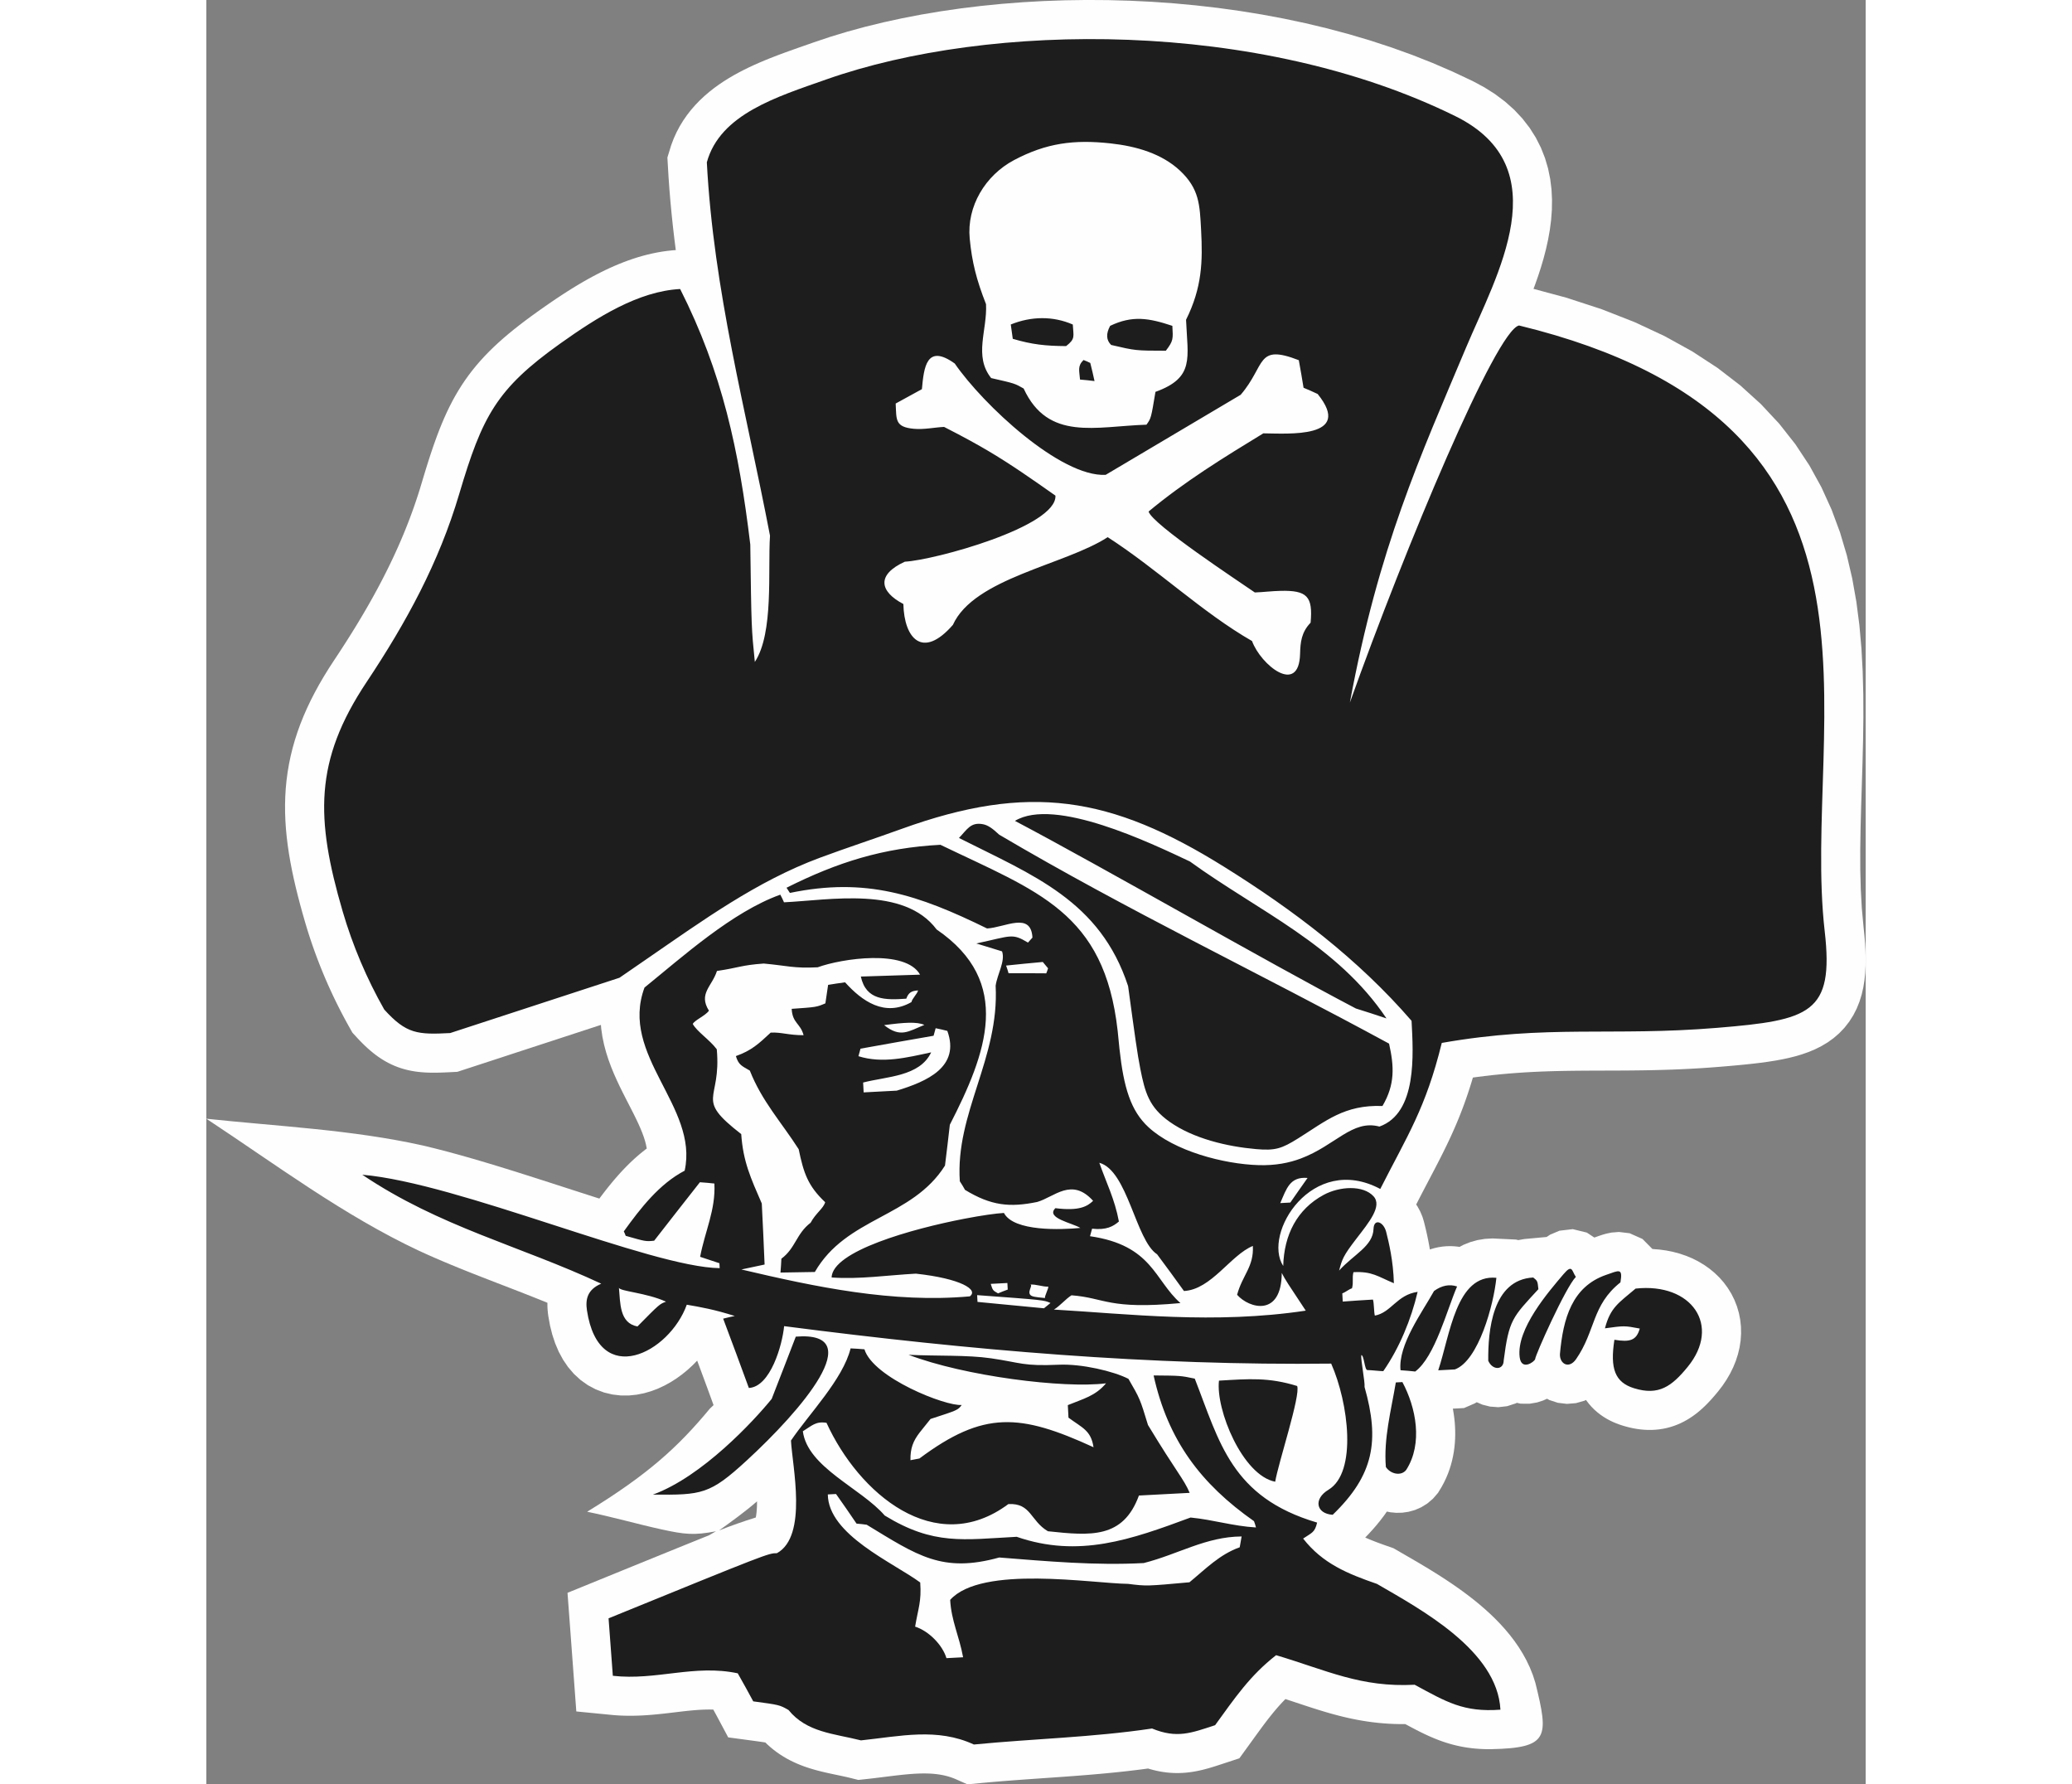
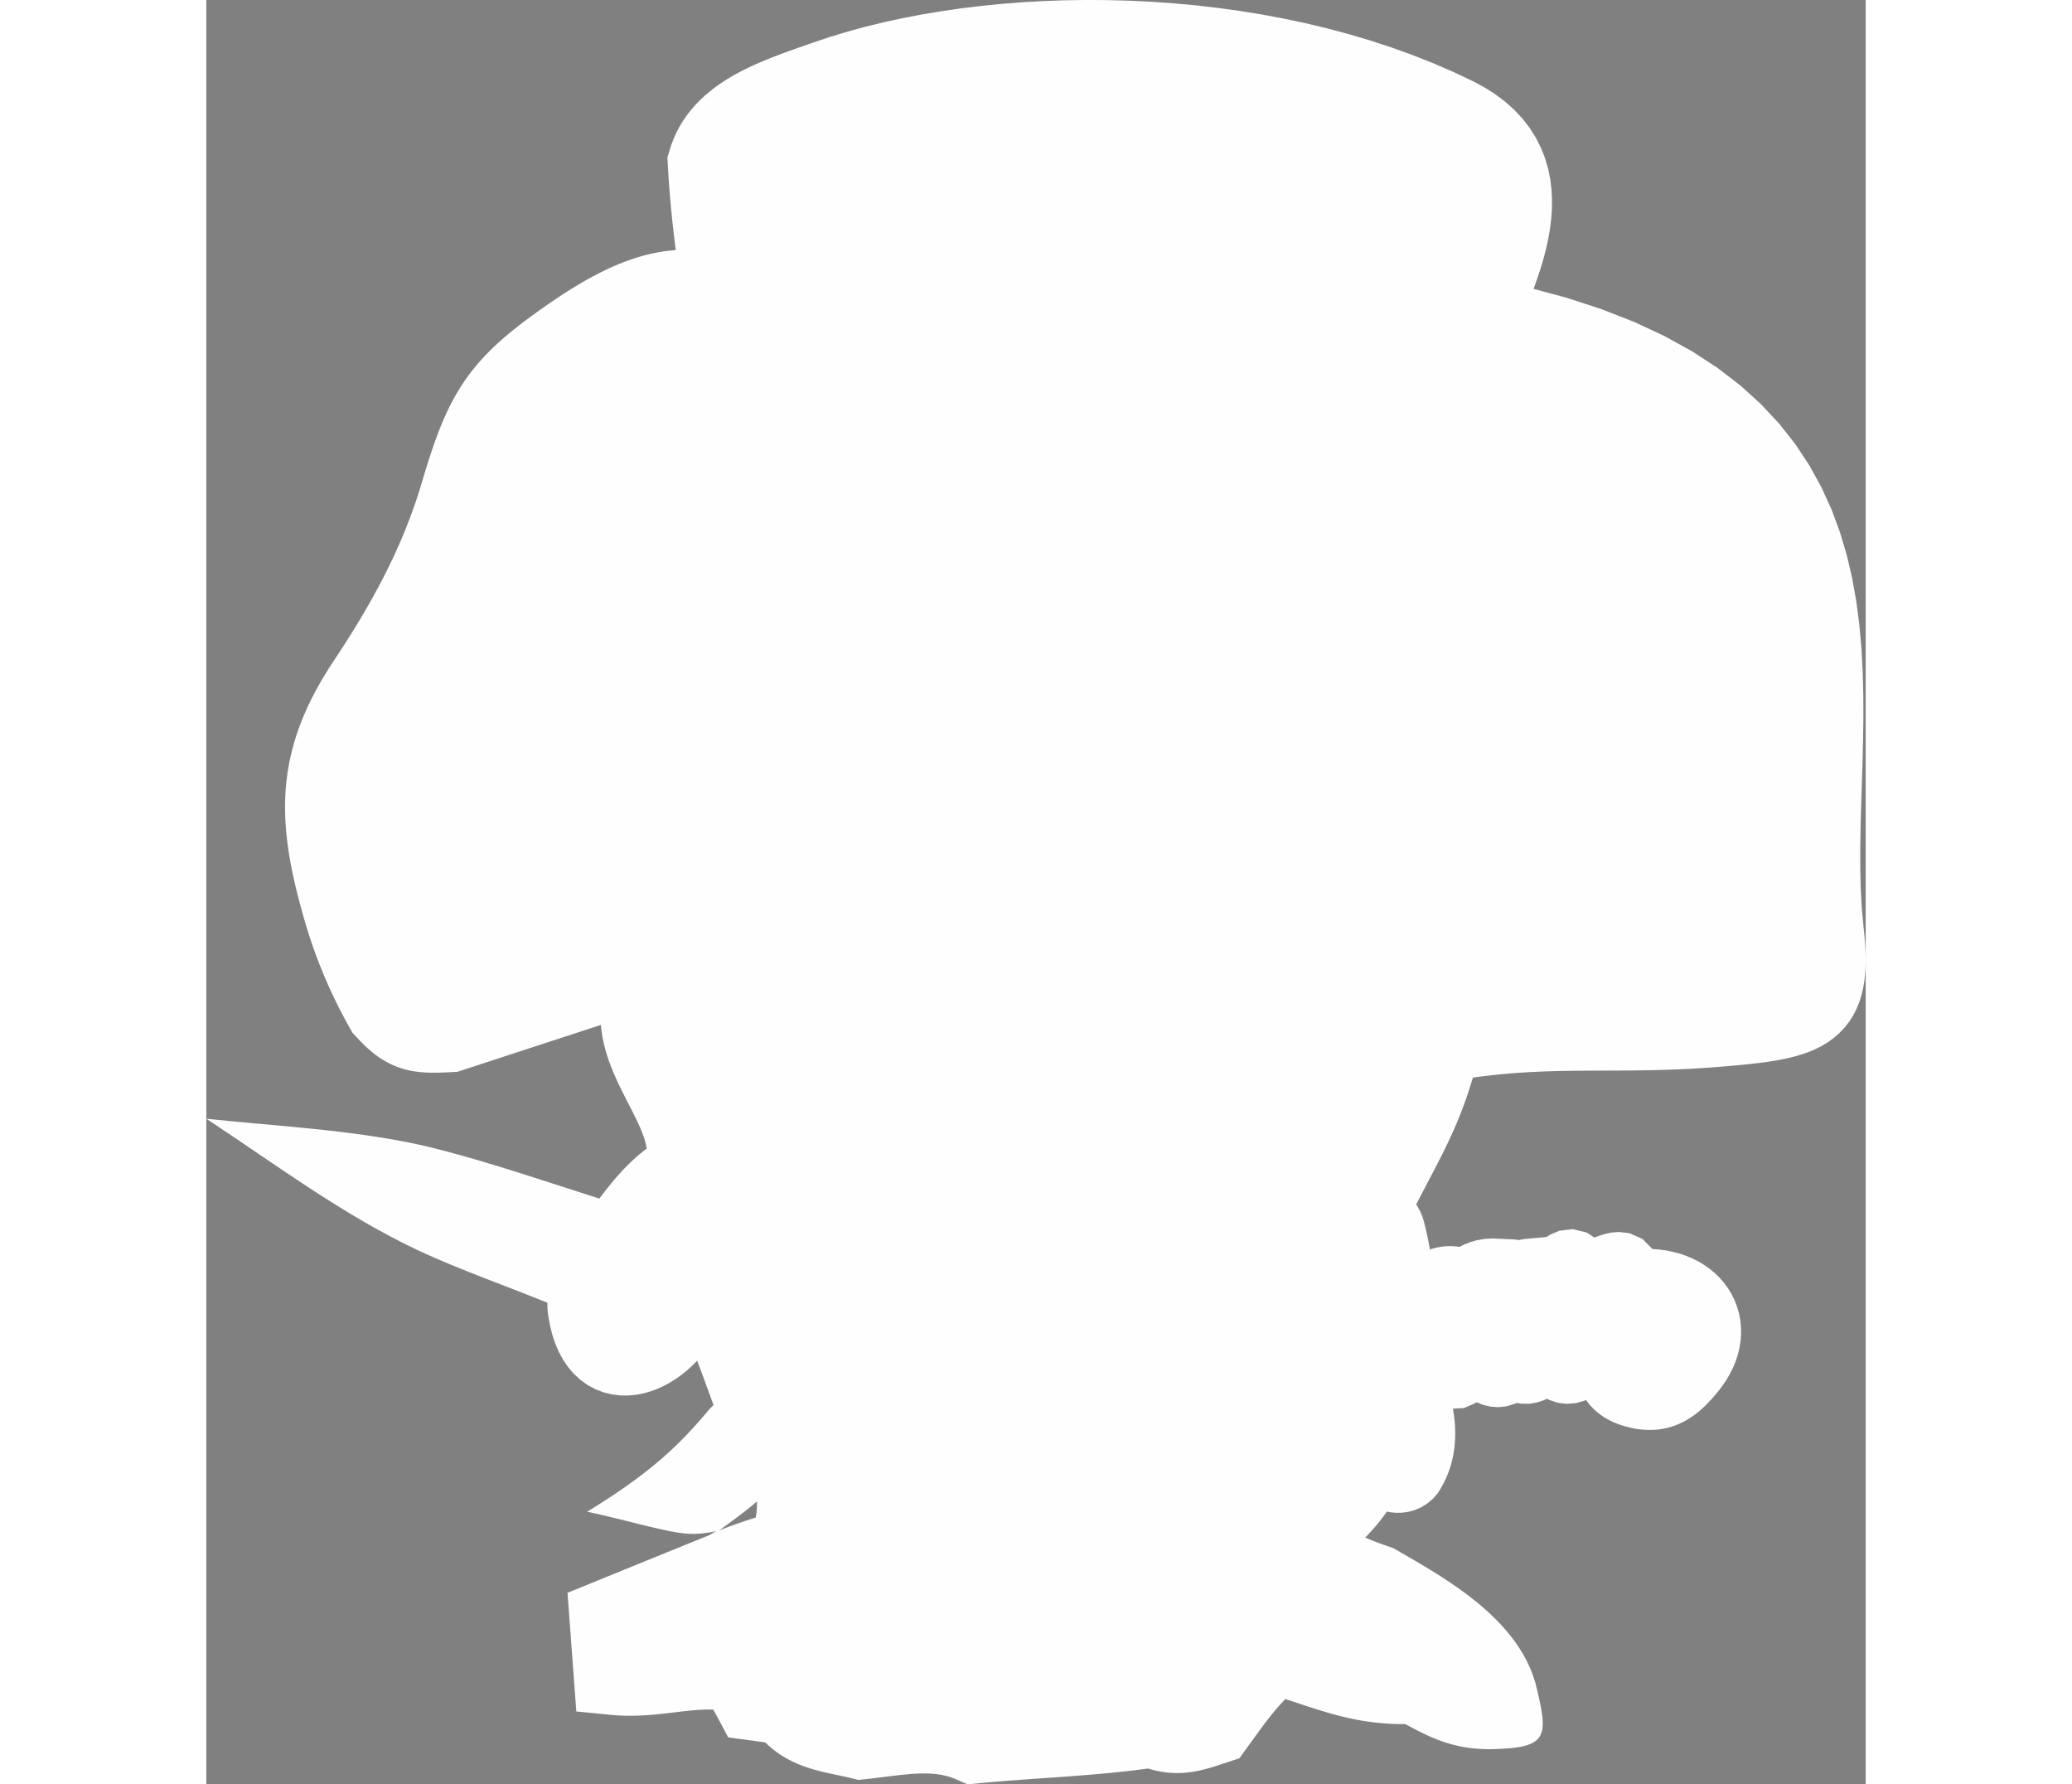
<svg xmlns="http://www.w3.org/2000/svg" xml:space="preserve" width="7.848in" height="6.757in" version="1.1" style="shape-rendering:geometricPrecision; text-rendering:geometricPrecision; image-rendering:optimizeQuality; fill-rule:evenodd; clip-rule:evenodd" viewBox="0 0 7847.73 8436.95">
  <rect x="0" y="0" width="7847.73" height="8436.95" fill="#808080" stroke="none" />
  <defs>
    <style type="text/css">
   
    .fil0 {fill:#FEFEFE}
    .fil1 {fill:#1D1D1E}
   
  </style>
  </defs>
  <g id="Layer_x0020_1">
    <g id="_2008547122720">
      <path class="fil0" d="M1411.01 4994.79l-25.08 8.18 -50.07 16.33 -25.05 8.19 -75.17 24.51 -48.43 15.82 -39.13 1.98 -14.62 0.68 -14.41 0.58 -14.35 0.46 -14.27 0.29 -14.27 0.13 -14.39 -0.12 -14.57 -0.37 -14.74 -0.71 -14.91 -1.08 -15.18 -1.54 -15.52 -2.04 -15.74 -2.65 -15.93 -3.27 -16.13 -3.99 -16.21 -4.74 -16.19 -5.51 -16.02 -6.26 -15.7 -6.96 -15.46 -7.67 -15.11 -8.36 -14.57 -8.85 -14.07 -9.35 -13.74 -9.86 -13.21 -10.24 -12.76 -10.52 -12.44 -10.91 -12.16 -11.23 -11.91 -11.56 -11.71 -11.84 -11.63 -12.22 -25.27 -27.43 -18.55 -32.98 -8.22 -14.85 -8.14 -14.96 -8.06 -15.07 -7.92 -15.09 -7.82 -15.13 -7.73 -15.22 -7.65 -15.35 -7.53 -15.4 -7.4 -15.4 -7.28 -15.46 -7.21 -15.54 -7.09 -15.64 -7 -15.68 -6.86 -15.71 -6.79 -15.81 -6.67 -15.9 -6.53 -15.86 -6.43 -15.96 -6.33 -16.04 -6.2 -16.06 -6.09 -16.07 -5.99 -16.2 -5.87 -16.24 -5.75 -16.28 -5.62 -16.3 -5.52 -16.39 -5.39 -16.43 -5.27 -16.45 -5.15 -16.51 -5.01 -16.51 -4.95 -16.71 -12.12 -42.31 -11.44 -41.68 -10.75 -41.09 -10.01 -40.6 -9.22 -40.11 -8.42 -39.72 -7.55 -39.37 -6.67 -39.12 -5.71 -38.87 -4.73 -38.69 -3.67 -38.54 -2.58 -38.44 -1.43 -38.37 -0.22 -38.31 1.03 -38.26 2.33 -38.24 3.67 -38.19 5.05 -38.12 6.44 -38.06 7.86 -38 9.3 -37.92 10.73 -37.81 12.17 -37.74 13.6 -37.67 15.03 -37.6 16.44 -37.56 17.85 -37.54 19.25 -37.59 20.65 -37.65 22.03 -37.8 23.44 -37.96 24.18 -37.2 17.68 -26.68 16.73 -25.58 16.51 -25.55 16.27 -25.53 16.04 -25.51 15.78 -25.48 15.54 -25.49 15.3 -25.53 15.07 -25.53 14.8 -25.53 14.53 -25.56 14.27 -25.6 14.02 -25.67 13.75 -25.71 13.46 -25.73 13.2 -25.86 12.96 -25.94 12.66 -25.98 12.37 -26.06 12.09 -26.2 11.83 -26.3 11.52 -26.4 11.24 -26.55 10.95 -26.7 10.66 -26.84 10.35 -26.98 10.05 -27.14 9.75 -27.33 9.45 -27.52 9.14 -27.7 8.83 -27.91 8.75 -28.93 10.19 -34.05 10.27 -33.67 10.23 -32.63 10.24 -31.69 10.32 -30.81 10.45 -29.99 10.64 -29.24 10.95 -28.64 11.3 -27.99 11.69 -27.41 12.18 -26.89 12.71 -26.41 13.34 -25.96 13.99 -25.51 14.68 -25.02 15.43 -24.64 16.22 -24.17 16.95 -23.66 17.74 -23.22 18.55 -22.8 19.34 -22.34 20.12 -21.94 20.92 -21.56 21.71 -21.23 22.55 -20.97 23.35 -20.73 24.2 -20.59 25.13 -20.56 26.06 -20.54 27.02 -20.62 28.05 -20.79 28.96 -20.9 17.62 -12.49 17.48 -12.3 17.7 -12.3 17.92 -12.31 18.15 -12.27 18.32 -12.21 18.51 -12.11 18.71 -12.03 18.96 -11.91 19.15 -11.77 19.36 -11.6 19.58 -11.42 19.8 -11.2 20.01 -10.97 20.24 -10.72 20.51 -10.46 20.8 -10.16 20.97 -9.8 21.2 -9.44 21.51 -9.08 21.79 -8.66 22.03 -8.21 22.33 -7.74 22.64 -7.24 22.94 -6.69 23.21 -6.09 23.45 -5.47 23.79 -4.83 24.11 -4.12 24.32 -3.37 24.62 -2.59 13.99 -0.98 -6.99 -55.62 -6.66 -57.55 -6.09 -57.84 -5.49 -58.12 -4.86 -58.45 -4.18 -58.75 -5.39 -91.3 18.03 -58.53 11.78 -31.1 13.55 -29.89 15.18 -28.63 16.68 -27.28 17.96 -25.84 19.09 -24.41 20.12 -23.06 20.97 -21.66 21.62 -20.31 22.26 -19.09 22.75 -17.93 23.13 -16.81 23.44 -15.79 23.7 -14.86 23.92 -14.02 24.09 -13.22 24.15 -12.5 24.22 -11.85 24.27 -11.27 24.26 -10.72 24.19 -10.24 24.09 -9.78 23.99 -9.41 23.84 -9.05 23.56 -8.72 23.36 -8.46 23.06 -8.22 22.71 -7.99 22.31 -7.81 21.86 -7.64 22.91 -8.06 77.91 -26.14 81.88 -24.81 84.26 -22.98 86.51 -21.15 88.65 -19.29 90.63 -17.44 92.5 -15.54 94.24 -13.63 95.84 -11.69 97.3 -9.72 98.62 -7.71 99.82 -5.67 100.86 -3.59 101.76 -1.49 102.54 0.66 103.17 2.83 103.67 5.08 104.01 7.34 104.2 9.65 104.28 11.99 104.19 14.41 103.97 16.84 103.61 19.34 103.1 21.87 102.44 24.47 101.64 27.11 100.69 29.81 99.61 32.56 98.38 35.37 96.98 38.24 95.43 41.18 95.15 44.83 54.13 28.99 51.43 32.57 47.37 35.54 43.17 38.51 38.71 41.35 34.06 43.91 29.2 46.13 24.25 47.81 19.31 48.94 14.57 49.49 10.14 49.6 6.1 49.38 2.45 48.88 -0.75 48.19 -3.57 47.44 -6.01 46.66 -8.15 45.87 -9.97 45.06 -11.53 44.27 -12.85 43.49 -13.95 42.72 -14.84 41.91 -5.91 15.64 155.82 41.96 167.24 54.62 154.55 60.57 142.36 66.4 130.59 72.15 119.2 77.72 108.1 83.08 97.27 88.14 86.67 92.79 76.39 96.92 66.45 100.46 56.98 103.39 48.06 105.7 39.83 107.42 32.29 108.7 25.53 109.51 19.51 110 14.27 110.17 9.75 110.1 5.96 109.8 2.81 109.28 0.37 108.51 -1.45 107.56 -2.64 106.34 -3.24 104.91 -3.22 103.19 -2.66 101.21 -1.51 98.92 0.14 96.34 2.32 93.41 4.96 90.16 8.34 89.69 3.81 36.34 3.12 37.83 2.05 36.66 0.9 35.73 -0.4 34.97 -1.84 34.4 -3.51 33.99 -5.44 33.79 -7.7 33.57 -10.25 33.3 -13.16 32.85 -16.28 32.02 -19.43 30.58 -22.39 28.61 -24.98 26.11 -27 23.29 -28.47 20.33 -29.35 17.49 -29.94 14.89 -30.35 12.68 -30.67 10.76 -30.96 9.18 -31.43 7.89 -32.02 6.84 -32.71 5.97 -33.52 5.27 -34.5 4.71 -35.6 4.28 -36.82 3.94 -38.1 3.7 -39.53 3.54 -41.36 3.49 -47.78 3.7 -46.92 3.17 -45.84 2.65 -44.8 2.18 -43.81 1.76 -42.88 1.4 -42.03 1.07 -41.23 0.8 -40.49 0.55 -39.77 0.38 -39.15 0.25 -38.61 0.15 -38.11 0.11 -37.67 0.12 -37.31 0.16 -37.04 0.25 -36.85 0.38 -36.7 0.55 -36.63 0.78 -36.68 1.03 -36.81 1.33 -37 1.67 -37.28 2.05 -37.68 2.48 -38.18 2.94 -38.72 3.44 -39.37 3.99 -40.12 4.59 -40.97 5.23 -13.57 1.91 -7.03 23.34 -8.24 26.23 -8.38 25.53 -8.53 24.89 -8.67 24.28 -8.79 23.69 -8.93 23.11 -9.07 22.66 -9.21 22.19 -9.31 21.73 -9.44 21.34 -9.56 21.04 -9.68 20.73 -9.77 20.44 -9.86 20.2 -9.97 20.09 -10.08 19.97 -10.16 19.86 -10.25 19.87 -10.39 19.97 -10.51 20.07 -10.6 20.21 -10.74 20.46 -10.89 20.8 -11.05 21.15 -11.19 21.58 -11.37 22.09 -6.59 12.9 5.69 8.14 13.39 24.48 10.67 25.51 6.77 22.2 2.32 9.25 1.27 5.15 1.32 5.34 1.41 5.75 1.46 6.07 1.51 6.34 1.55 6.66 1.59 6.93 1.61 7.23 1.62 7.46 1.63 7.7 1.65 7.97 1.64 8.22 1.65 8.47 1.62 8.69 1.62 8.98 1.57 9.19 1.12 6.84 4.14 -1.48 17.54 -5.12 18.03 -4.07 18.4 -2.95 18.76 -1.79 18.97 -0.57 18.89 0.7 18.7 1.9 6.82 1.15 18.64 -9.88 32.57 -12.98 34.26 -9.51 35.34 -5.73 35.7 -1.94 110.66 5.26 10.52 2.59 28.91 -5.09 105.4 -9.71 16.54 -10.97 44.19 -18.67 62.74 -7.4 66.68 16.28 35.5 23.45 3.99 -1.41 10.52 -3.76 11.61 -4.08 13.58 -4.45 17.36 -4.93 23.99 -4.93 35.11 -2.88 50.65 6.06 60.84 27.06 47.08 47.53 1.32 0.04 32.69 2.63 32.14 4.47 31.56 6.37 30.84 8.26 30.05 10.17 29.21 12.13 28.25 14.13 27.11 16.1 25.87 18.11 24.47 20.11 22.87 22.07 21.07 23.99 19.08 25.83 16.85 27.47 14.47 29.04 11.86 30.29 9.17 31.38 6.33 32.16 3.45 32.62 0.59 32.83 -2.23 32.85 -5.01 32.57 -7.63 32.08 -10.14 31.41 -12.51 30.72 -14.8 29.88 -16.9 28.97 -18.95 28.09 -19.62 25.53 -9.8 11.83 -8.44 9.98 -8.67 9.95 -8.94 9.96 -9.21 9.89 -9.5 9.81 -9.91 9.78 -10.38 9.76 -10.83 9.6 -11.3 9.46 -11.92 9.31 -12.53 9.1 -13.13 8.76 -13.77 8.42 -14.44 7.97 -15.18 7.52 -15.83 6.87 -16.26 6.14 -16.76 5.36 -17.23 4.56 -17.6 3.65 -17.73 2.73 -17.84 1.8 -17.87 0.92 -17.87 0.01 -17.65 -0.82 -17.5 -1.61 -17.3 -2.34 -17.16 -3.05 -16.89 -3.67 -16.69 -4.27 -16.86 -4.92 -14.8 -4.89 -15.03 -5.62 -15.07 -6.39 -15.07 -7.22 -15.07 -8.14 -14.93 -9.13 -14.72 -10.16 -14.37 -11.2 -13.93 -12.31 -13.24 -13.28 -12.43 -14.16 -11.5 -14.94 -2.45 -3.65 -7.61 3.75 -40.08 11.31 -42.79 3.52 -42.99 -5.13 -40.34 -13.3 -10.48 -5.88 -18.32 8.29 -28.63 9.25 -35.33 6.06 -43.08 -0.26 -17.57 -4.08 -4.59 2.65 -41.5 13.38 -41.31 4.71 -39.31 -2.92 -36.1 -9.11 -26.6 -11.5 -10.5 5.95 -50.03 21.7 -38.15 1.96 -4.92 0.26 -4.87 0.25 -4.74 0.26 1.35 7.04 3.05 18.74 2.54 19.01 1.99 19.28 1.4 19.44 0.8 19.65 0.15 19.88 -0.54 20.1 -1.26 20.22 -2.01 20.41 -2.84 20.54 -3.68 20.65 -4.61 20.76 -5.53 20.74 -6.51 20.69 -7.55 20.7 -8.61 20.54 -9.66 20.31 -10.8 20.08 -17.65 29.25 -24.08 27.8 -26.43 22.54 -28.86 17.87 -30.05 13.08 -30.19 8.4 -29.49 4.26 -28.55 0.61 -27.41 -2.52 -16.89 -3.45 -14.64 20.59 -16.76 21.95 -17.62 21.65 -18.49 21.34 -19.29 21.06 -15.58 16.15 5.99 2.67 9.64 4.14 9.94 4.13 10.29 4.13 10.61 4.16 10.88 4.14 11.19 4.17 11.48 4.18 11.83 4.23 12.13 4.28 29.22 10.19 35.12 20.33 20.79 12 21.78 12.6 22.67 13.2 23.45 13.77 24.14 14.38 24.71 14.96 25.19 15.57 25.56 16.16 25.88 16.79 26.08 17.45 26.19 18.09 26.24 18.78 26.18 19.51 26.05 20.24 25.81 21.04 25.5 21.86 25.09 22.74 24.6 23.66 24.01 24.68 23.3 25.73 22.5 26.91 21.51 28.11 20.42 29.41 19.15 30.79 17.66 32.22 15.96 33.68 14.02 35.16 11.83 36.6c63.64,258.17 64.8,308.13 -210.09,313.92l-19.07 -0.03 -18.87 -0.51 -18.6 -0.97 -18.32 -1.45 -18.08 -1.9 -17.9 -2.39 -17.6 -2.85 -17.29 -3.29 -16.99 -3.73 -16.7 -4.14 -16.4 -4.53 -16.04 -4.89 -15.66 -5.19 -15.39 -5.51 -15.06 -5.78 -14.66 -5.98 -14.36 -6.15 -14.16 -6.36 -13.87 -6.49 -13.61 -6.6 -13.47 -6.71 -13.37 -6.84 -13.22 -6.9 -13.13 -6.95 -13.15 -7.04 -9.9 -5.34 -0.96 0.02 -26.75 -0.09 -26.28 -0.66 -25.87 -1.24 -25.42 -1.79 -24.95 -2.32 -24.57 -2.81 -24.16 -3.29 -23.71 -3.73 -23.3 -4.13 -22.92 -4.51 -22.53 -4.86 -22.16 -5.16 -21.84 -5.45 -21.53 -5.69 -21.24 -5.9 -20.95 -6.09 -20.67 -6.23 -20.5 -6.35 -20.36 -6.48 -20.2 -6.54 -20.06 -6.59 -20.02 -6.63 -20.04 -6.65 -20.01 -6.65 -20.07 -6.63 -6 -1.96 -5.45 5.52 -7.56 7.88 -7.47 7.97 -7.4 8.12 -7.36 8.27 -7.29 8.39 -7.25 8.53 -7.28 8.76 -7.32 8.97 -7.3 9.11 -7.29 9.25 -7.38 9.53 -7.45 9.74 -7.5 9.94 -7.57 10.13 -7.67 10.39 -7.82 10.65 -7.9 10.84 -8.06 11.08 -8.19 11.31 -8.33 11.52 -8.48 11.74 -8.69 12.01 -43.87 60.5 -67.14 22.04 -10.14 3.36 -10.24 3.37 -10.32 3.38 -10.44 3.37 -10.6 3.35 -10.81 3.32 -11.04 3.28 -11.37 3.22 -11.55 3.09 -11.86 2.98 -12.3 2.85 -12.63 2.63 -12.96 2.4 -13.35 2.12 -13.79 1.82 -14.06 1.43 -14.36 1.03 -14.66 0.56 -14.91 0.1 -15.16 -0.43 -15.23 -0.94 -15.37 -1.49 -15.53 -2.05 -15.49 -2.59 -15.47 -3.12 -15.5 -3.66 -15.45 -4.16 -10.03 -3.04 -9.25 1.27 -27.64 3.62 -27.56 3.42 -27.47 3.24 -27.39 3.06 -27.27 2.9 -27.22 2.76 -27.14 2.6 -27.03 2.48 -26.97 2.37 -26.9 2.27 -26.8 2.16 -26.72 2.09 -26.64 2.01 -26.61 1.97 -26.53 1.9 -26.44 1.87 -26.37 1.84 -26.33 1.84 -26.25 1.82 -26.17 1.83 -26.11 1.84 -26.08 1.87 -26.04 1.91 -25.97 1.96 -25.89 2.01 -25.86 2.09 -25.83 2.16 -25.78 2.24 -25.72 2.34 -74.2 7.09 -57.37 -25.36 -10.14 -4.04 -10.16 -3.65 -10.22 -3.26 -10.26 -2.9 -10.39 -2.55 -10.56 -2.23 -10.8 -1.93 -11.02 -1.64 -11.24 -1.33 -11.51 -1.06 -11.84 -0.76 -12.19 -0.5 -12.49 -0.24 -12.83 0.04 -13.19 0.29 -13.53 0.53 -13.88 0.76 -14.2 0.98 -14.6 1.21 -14.93 1.39 -15.25 1.56 -15.62 1.72 -15.98 1.87 -16.3 1.96 -16.65 2.07 -16.99 2.12 -17.33 2.16 -17.65 2.17 -17.98 2.16 -18.32 2.1 -50.58 5.53 -42.74 -10.59 -10.11 -2.38 -10.47 -2.37 -10.9 -2.37 -11.87 -2.54 -22.71 -4.77 -12.2 -2.57 -12.56 -2.7 -12.78 -2.81 -13.12 -2.98 -13.52 -3.22 -13.75 -3.46 -13.99 -3.71 -14.32 -4.06 -14.68 -4.45 -14.9 -4.88 -15.13 -5.33 -15.36 -5.87 -15.59 -6.46 -15.71 -7.09 -15.79 -7.73 -15.89 -8.48 -15.99 -9.3 -15.9 -10.1 -15.74 -10.89 -15.55 -11.75 -15.32 -12.63 -14.96 -13.49 -8.17 -8.04 -1.73 -0.29 -4.84 -0.77 -5.59 -0.86 -6.29 -0.93 -6.82 -0.98 -7.64 -1.07 -8.41 -1.17 -9.05 -1.24 -9.76 -1.32 -10.49 -1.42 -105.19 -14.12 -46.71 -87.64 -2.11 -3.92 -2.12 -3.94 -4.36 -8.09 -2.17 -4 -2.13 -3.92 -2.21 -4.06 -2.23 -4.09 -2.15 -3.95 -2.16 -3.95 -2.12 -3.84 -2.65 -0.11 -13.94 -0.24 -14.28 0.1 -14.61 0.4 -14.91 0.7 -15.24 0.97 -15.66 1.24 -16.03 1.46 -16.39 1.67 -16.85 1.84 -17.29 2 -17.68 2.09 -18.09 2.17 -18.54 2.19 -19.04 2.18 -19.45 2.1 -19.93 2.01 -20.4 1.82 -20.9 1.62 -21.36 1.32 -21.81 0.98 -22.3 0.57 -22.81 0.12 -23.25 -0.43 -23.7 -1.01 -24.11 -1.68 -176.67 -17.29 -14.77 -199.84 -1.12 -14.99 -0.64 -8.57 -0.63 -8.53 -2.73 -36.76 -1.69 -22.74 -0.62 -8.48 -1.25 -16.85 -0.64 -8.55 -0.66 -9.02 -1.86 -24.87 -0.62 -8.47 -0.62 -8.34 -0.63 -8.47 -0.63 -8.45 -0.63 -8.47 -11.92 -159.55 193.23 -78.75 64.35 -26.22 60.25 -24.54 56.25 -22.89 52.43 -21.34 48.74 -19.81 45.22 -18.36c49.5,-20.06 99.01,-40.11 148.56,-60.04l32.99 -18.97c-103.48,19.84 -147.34,15.1 -257.56,-9.01 -110.6,-24.19 -236.19,-59.91 -351.58,-83.44 286.35,-175.4 428.49,-304.18 580.59,-487.75l13.23 -12.49 3.96 -3.87 -10.33 -28.49 -3.69 -10.15 -3.7 -10.14 -3.74 -10.22 -3.72 -10.19 -3.71 -10.11 -3.73 -10.16 -3.77 -10.23 -3.76 -10.22 -3.74 -10.16 -3.76 -10.16 -3.78 -10.2 -3.76 -10.18 -3.76 -10.14 -3.77 -10.16 -3.81 -10.22 -3.8 -10.24 -3.78 -10.14 -3.29 -8.86 -20.84 21.32 -24.2 22.21 -25.44 20.86 -26.64 19.38 -27.91 17.85 -29.24 16.16 -30.66 14.32 -32.16 12.21 -33.74 9.83 -35.38 7.02 -36.97 3.74 -38.34 -0.12 -39.35 -4.54 -39.64 -9.5 -39.01 -14.69 -37.38 -19.9 -34.82 -24.75 -31.43 -28.94 -27.64 -32.3 -23.81 -35.06 -20.12 -37.27 -16.71 -39.22 -13.59 -40.97 -10.77 -42.8 -7.86 -43.11 -1.51 -10.77 -1.08 -9.14 -0.88 -9.38 -0.68 -9.83 -0.4 -10.16 -0.11 -10.35 0.12 -5.44 -31.02 -12.63 -34.95 -13.99 -35.11 -13.86 -35.21 -13.77 -35.34 -13.71 -35.48 -13.7 -35.63 -13.74 -35.75 -13.84 -35.89 -13.96 -36.02 -14.14 -36.18 -14.38 -36.3 -14.66 -36.44 -14.97 -36.53 -15.36 -36.68 -15.77 -36.79 -16.25 -36.87 -16.76c-358.66,-168.13 -677.12,-407.65 -1006.9,-624.9 340.45,36.29 687.28,51.7 1022.28,126.22l57.45 13.89 58.5 15.09 59.41 16.16 60.2 17.08 60.86 17.88 61.35 18.54 61.66 19.07 61.82 19.43 61.78 19.7 61.59 19.79 61.19 19.78 60.61 19.59 59.85 19.3 50.13 16.04 5.8 -7.76 8.45 -11.16 8.61 -11.22 8.79 -11.3 8.97 -11.34 9.16 -11.38 9.38 -11.41 9.55 -11.39 9.78 -11.41 10 -11.4 10.25 -11.39 10.48 -11.34 10.72 -11.29 10.98 -11.22 11.27 -11.16 11.52 -11.02 11.84 -10.96 12.16 -10.83 12.49 -10.71 12.78 -10.5 13.09 -10.32 8 -6.02 -0.44 -3.24 -3.2 -15.86 -4.45 -17.02 -5.77 -18.23 -7.06 -19.39 -8.31 -20.45 -9.51 -21.53 -10.61 -22.56 -11.56 -23.52 -12.38 -24.45 -13.05 -25.41 -13.55 -26.39 -13.86 -27.38 -13.99 -28.37 -13.91 -29.52 -13.63 -30.69 -13.08 -31.96 -12.29 -33.33 -11.18 -34.79 -9.78 -36.35 -7.97 -37.94 -5.78 -39.46 -1.3 -16.78 -4.58 1.5 -75.01 24.52 -25.03 8.17 -25.02 8.17 -50.04 16.35 -25.03 8.17 -25.01 8.17 -25.04 8.18 -25.05 8.17 -25.03 8.18 -25.03 8.16 -25.04 8.18 -25.06 8.18 -50.06 16.33 -25.05 8.18zm1013.97 2241.57c56.85,-22.64 115.27,-43.03 173.65,-61.36l0.25 -1.16 1.71 -10.12 1.47 -11.58 1.15 -12.88 0.79 -13.99 0.42 -14.93 0.04 -11.53 -0.07 0.05c-57.23,49.68 -117.96,93.22 -179.41,137.51z" />
-       <path class="fil1" d="M4770.99 8156.94c93.56,-128.67 164,-233.71 288.44,-330.89 241.16,72.04 400.32,153.26 655.26,139.8 149.43,80.77 231,131.02 405.67,117.9 -14.77,-279.81 -374.73,-473.19 -583.8,-594.65 -138.94,-48.2 -256.4,-95.58 -349.39,-214.4 42.33,-28.54 55.02,-28.24 66.16,-75.58 -406.14,-119.9 -461.06,-380.03 -578.59,-680.67 -66.99,-13.99 -66.99,-13.99 -194.67,-15.05 67.81,306.23 222.88,512.39 474.79,689.06 3.43,9.57 6.86,19.13 9.36,29.72 -111.42,-6.78 -199.69,-36.22 -309.37,-46.99 -281.89,104.51 -528.59,192.56 -822.33,91.14 -252.6,13.34 -392.39,41.18 -623.96,-100.52 -113.08,-130.43 -364.68,-227.23 -387.36,-398.48 43.42,-26.65 60.79,-48.02 111.89,-40 152.02,332.97 513.22,642.22 860.09,384.24 107.84,-5.7 103.56,79.3 187.01,128.47 201.83,21.49 355.54,35.79 430.48,-168.87 80.63,-4.26 160.3,-8.47 239.98,-12.67 -28.91,-67.65 -59.49,-93.31 -197.18,-320.83 -37.7,-123.69 -37.7,-123.69 -92.39,-218.23 -70.21,-36.01 -221.19,-71.57 -328.9,-66.77 -171.15,7.64 -178.08,-9.62 -320.93,-30.33 -112.72,-16.34 -253.89,-10.02 -389.85,-16.57 264.03,101.21 735.62,160.2 933.63,134.84 -50.41,60.14 -107.22,72.89 -180.64,103.07 1.03,19.43 2.05,38.87 3.13,59.27 64.9,48.21 106.42,59.65 118.45,139.88 -348.45,-159.89 -519.66,-173.26 -823.36,53.21 -13.49,2.66 -27.97,5.37 -42.44,8.08 -0.61,-28.88 2.91,-51.62 9.76,-71.45 15.08,-43.64 46.3,-73.26 85.17,-123.53 129.31,-41.9 129.31,-41.9 147.52,-66.24 -75.72,7.14 -418.98,-128.83 -460.11,-263.11 -21.53,-1.79 -43.05,-3.57 -65.5,-4.34 -35.54,145.36 -198.49,312.14 -281.94,435.77 6.46,122.41 80.35,451.71 -66.39,532.53 -40.91,0.21 -40.91,0.21 -796.27,308.01 6.71,90.26 13.43,180.5 20.19,271.73 205.82,23.23 385.8,-55.44 590.76,-11.7 24.7,43.51 49.46,87.98 73.24,132.52 124.62,16.81 124.62,16.81 166.81,40.89 86.48,106.5 215.35,111.39 342.73,143.63 186.03,-19.57 360.18,-60.91 533.95,19.55 283.02,-27.61 560.37,-33.49 842.63,-75.67 117.56,48.38 185.33,21.33 298.27,-15.74zm-1191.9 -320.94c-17.91,-99.39 -55.87,-172.41 -61.1,-271.51 149.08,-165.7 673.02,-77.42 841.66,-75.61 87.29,10.97 87.29,10.97 289.93,-7.52 78.42,-64.55 142.13,-131.23 237.75,-165.51 2.96,-17.68 5.98,-34.41 8.99,-51.14 -169.46,1.15 -298.56,83.96 -462.95,125.77 -230.25,12.16 -453.46,-8.21 -683.37,-26.28 -269.82,74.65 -386.27,-8.83 -626.83,-154.94 -15.7,-2.09 -31.4,-4.18 -48.02,-5.26 -31.71,-47.04 -64.4,-94.03 -97.02,-140.04 -12.63,0.67 -25.26,1.33 -38.86,2.05 2.27,190.84 308.29,321.79 437.01,416.32 6.71,90.25 -10.05,123.28 -24.06,208.78 63.41,20.04 129.23,85.73 148.16,149.03 26.23,-1.38 52.46,-2.76 78.69,-4.16zm1778.15 -1828.53c69.75,-76.86 160.11,-114.91 162.91,-197.18 1.74,-50.99 47.63,-34.23 59.95,14.96 11.91,47.51 33.53,135.21 36.32,242.09 -76.7,-32 -102.93,-56.85 -191.34,-52.18 -7.16,30.58 1.37,44.55 -6.7,76.16 -15.34,4.7 -29.65,18.25 -45.91,23.97 0.66,12.63 1.33,25.26 2.05,38.87 47.55,-3.48 95.11,-6.97 142.71,-9.48 5.68,15.29 4.42,59.52 9.18,75.83 78.13,-14.85 103.62,-98.35 202.26,-112.33 -30.2,129.22 -86.32,265.66 -162.39,374.89 -13.14,0.21 -61.69,-5.44 -75.18,-5.09 -13.49,0.35 -15.4,-71.45 -29,-70.73 -2.65,23.53 18.18,126.16 15.58,150.66 71.84,253.4 44.94,415.69 -150.67,604.3 -78.66,-5.17 -92.13,-74.92 -20.09,-118.28 136.82,-82.35 95.13,-411.06 12.94,-596.56 -853.89,10.01 -1697.71,-62 -2587.23,-177.11 -8.55,89.4 -64.71,286.95 -166.75,292.31 -39.9,-109.93 -80.73,-218.84 -121.55,-327.75 18.26,-4.87 36.56,-8.75 54.87,-12.63 -96.19,-30.51 -161.31,-42.11 -226.89,-53.3 -82.21,228.81 -415.69,399.6 -472.12,26.91 -8.12,-53.64 2.82,-98.84 67.43,-126.36 -386.38,-180.22 -763.21,-268.3 -1130.05,-515.15 456.16,39.19 1363.6,437.63 1690.27,441.74 -0.41,-7.78 -0.82,-15.54 -1.23,-23.32 -29.76,-10.12 -60.5,-20.18 -91.23,-30.26 22.84,-121.04 74.01,-222.14 67.44,-346.5 -22.55,-2.7 -45.05,-4.44 -68.52,-6.12 -72.13,91.49 -144.22,183.96 -216.3,276.42 -39.73,4.05 -39.73,4.05 -134.69,-23.09 -2.35,-7.67 -5.62,-14.32 -8.9,-20.96 78.99,-109.39 167.43,-224.15 287.84,-287.02 66.79,-303.6 -309.35,-544.84 -189.9,-865.83 181.24,-146.94 415.61,-358.06 642.23,-439.2 6.44,11.36 11.97,23.73 17.49,36.1 215.74,-10.41 567.78,-77.72 721.89,128.49 363.86,248.71 235.52,585.75 62.38,923.22 -7.36,63.72 -14.66,128.4 -22.93,193.14 -156.43,247.92 -465.54,242.81 -615.48,503.05 -53.54,0.88 -108.05,1.81 -162.55,2.74 1.73,-22.5 3.52,-44.03 4.34,-65.51 67.49,-50.32 69.78,-117.67 138.13,-169.99 24.85,-46.13 60.74,-67.51 68.92,-97.16 -82.04,-77.51 -101.78,-137.84 -125.27,-250.59 -82.81,-129.1 -173.69,-226.6 -231.03,-371.66 -38.2,-22.34 -53.04,-26.43 -65.98,-68.61 73.63,-26.3 107.06,-57.28 164.63,-110.99 50.52,-2.67 82.49,12.21 155.56,12.24 -14.68,-56.7 -52.63,-55.67 -56.27,-124.65 117.46,-8.15 117.46,-8.15 159.38,-25.95 4.29,-29.46 8.58,-58.91 12.92,-87.4 27.05,-4.34 54.1,-8.69 80.23,-12.02 79.68,88.34 187.03,165.49 313.78,93.53 3.94,-17.75 27.48,-38.43 31.46,-55.2 -30.52,1.61 -45.43,10.09 -55.7,38.95 -98.99,7.17 -190.52,8.11 -214.99,-104.59 93.37,-2.98 186.74,-5.96 280.11,-8.94 -68.79,-122.04 -372.27,-75.83 -484.09,-34.85 -113.67,6 -145.58,-7.9 -255.22,-17.71 -107.74,7.64 -116.84,19.81 -221.25,35.07 -23.41,73.33 -88.86,106.99 -37.81,188.08 -18.21,24.34 -67.8,44.5 -76.59,62.5 19.44,35.99 79.94,74.69 113.49,119.68 22.95,250.15 -108.84,226.9 115.68,401.13 8.82,130.09 45.08,208.06 97.21,328.07 5.08,96.18 9.19,192.42 13.3,288.65 -36.62,7.78 -73.23,15.56 -109.83,23.34 351.2,82.78 716.73,159.94 1080.34,127.1 42.67,-31.09 -42.05,-84.06 -255.07,-107.34 -132.13,6.98 -267.5,27.71 -398.57,18.07 3.79,-124.67 379.58,-229.83 627.81,-277.69 82.74,-15.95 151.31,-25.54 187.2,-27.36 46.6,89.12 273.17,79.38 361.38,70.82 -38.11,-23.65 -165.46,-46.53 -118.03,-93.41 112.12,14.24 150.96,-8.14 178.4,-34.75 -101.72,-112.6 -183.16,-17.68 -264.83,5.49 -129.06,26.33 -217.32,18.07 -340.96,-57.29 -7.58,-14.21 -16.06,-27.41 -24.56,-40.6 -21.89,-322.29 187.52,-581.78 169.41,-924.74 7.81,-54.98 46.52,-115.47 30.4,-162.36 -40.6,-12.47 -81.2,-24.94 -121.81,-37.41 167.77,-35.77 167.77,-49.82 244.32,-4.13 7.36,-8.18 14.72,-16.37 21.17,-23.53 -6.57,-124.36 -130.15,-47.69 -214.67,-43.22 -327.03,-160.05 -573,-242.54 -932.46,-168.03 -5.32,-8.48 -10.64,-16.97 -15.91,-24.49 241.09,-120.87 456.71,-188.76 727.77,-203.07 459.92,221.56 775.32,317.8 838.23,879.35 3.21,28.75 5.5,57.36 8.6,85.7 20.07,183.46 53.3,292.82 137.24,370.28 122.15,112.75 355,174.44 520.63,179.3 79.52,2.34 144.19,-10.54 199.45,-31.23 163.75,-61.3 243.28,-185.44 372.19,-151.11 178.8,-64 160.25,-341.65 151.89,-500.02 -253.63,-293.23 -560.45,-525.01 -886.97,-728.52 -535.79,-333.94 -922.73,-396.56 -1524.38,-179.05 -129.67,46.88 -260.84,89.71 -387.11,136.61 -299.18,111.11 -554.3,296.78 -816,476.74 -38.62,26.55 -82.01,56.45 -131.59,90.6 -266.25,87.13 -533.46,174.31 -800.68,261.48 -154.48,8.16 -207.31,4.12 -311.78,-111.17 -82.48,-145.25 -149.5,-302.42 -197.1,-465.5 -127.64,-437.37 -135.04,-709.68 113.63,-1082.98 187.93,-282.11 341.84,-564.46 438.03,-889.2 109.14,-368.49 176.74,-496.75 476.02,-710.1 177.42,-126.47 371.78,-248.63 568.82,-259.03 199.41,394.67 278.17,762.16 331.7,1208.1 5.28,395.27 5.28,395.27 21.52,555.16 90.17,-137.26 60.98,-431.89 71.74,-597.11 -114.22,-595.09 -266.7,-1157.95 -298.75,-1765.17 62.47,-228.35 333.11,-310.1 564.6,-391.77 774.67,-273.32 2045.39,-284.3 2974.7,173.09 493.93,243.1 195.15,752.67 51.58,1093.99 -217.3,516.58 -413.63,943.9 -549.75,1679.27 263.47,-738.06 692.12,-1761.47 800.17,-1783.12 1905.49,463.33 1331.62,1871.66 1445.52,2864.28 44.58,388.51 -69.34,420.33 -508.79,456.61 -498.97,41.18 -800.59,-16.65 -1302.24,71.29 -76.03,309.58 -162.66,438.08 -290.9,690.51 -322.41,-171.51 -558.2,211.79 -458.91,364.15 3.78,-146.88 65.03,-268.11 191.46,-336.31 75.03,-40.48 186.54,-47.11 235.76,7.04 42.23,46.48 -22.5,123.84 -80.58,199.33 -64.6,83.98 -67.57,97.3 -82.45,151.65zm-302.13 998.49c13.95,-86.47 121.54,-410.73 103.73,-452.66 -134.7,-41.6 -226.84,-33.82 -369.6,-25.31 -16.19,136.28 111.34,448.12 265.87,477.96zm619.91 -56.41c79.42,-124.31 46.25,-294.11 -18.33,-414.74 -9.72,0.51 -20.4,1.08 -31.09,1.64 -22.23,132.7 -58.1,265.14 -47.08,399.98 23.48,34.88 73.95,43.61 96.5,13.12zm-3118.52 -44.72c254.39,-233.96 582.79,-612.93 231.35,-584.89 -37.72,97.47 -75.39,195.92 -114.03,294.4 -84.27,103.84 -328.59,367.63 -561.65,452.48 232.35,2.07 268.6,-0.37 444.33,-162zm4449.53 -442.08c159.67,-195.24 18.94,-399.11 -246.44,-370.02 -79.25,67.51 -119.07,88.12 -144.98,187.89 91.89,-12.65 91.89,-12.65 164.7,1.04 -15.87,56.54 -46.49,65.08 -119.96,53.1 -21.29,136.3 2.4,201.18 93.07,229.22 116.72,36.11 178.25,-9.08 253.61,-101.24zm-1101.15 12.19c111.83,-40.98 183.58,-305.87 196.34,-433.19 -190.52,-18.15 -218.82,269.42 -275.04,437.35 26.23,-1.39 52.46,-2.77 78.69,-4.15zm-187.51 9.89c93.72,-70.22 150.18,-292.41 197.98,-402.1 -35.69,-11.91 -72.35,-5.1 -108.97,21.34 -55.15,99.37 -170.69,254.53 -158.5,374.69 23.48,1.68 46.94,3.37 69.49,6.07zm567.14 -58.41c-1.23,-15.18 144.22,-340.29 192.54,-388.93 -19.4,-27.75 -16.05,-62.78 -58.07,-13.33 -70.63,83.13 -224.67,259.99 -207.6,393.19 8.33,65.05 68.74,22.41 73.13,9.07zm-148.69 5.88c24.86,-193.24 41.5,-203.63 164.05,-336.75 -4,-38.76 -4,-38.76 -24.35,-55.22 -194.31,10.26 -214.27,254.38 -212.76,393.62 20.01,46.05 72.66,45.49 73.06,-1.65zm341.55 -4.9c94.17,-135.52 74,-255.49 210.5,-364.02 11.69,-69.8 -5.73,-57.08 -68.81,-35.1 -159.48,55.62 -202.32,204.93 -217.28,373.66 -2.14,45.75 41.39,72.9 75.58,25.46zm-1277.7 -230.35c-84.93,-128.27 -96.6,-145.08 -113.55,-178.31 -0.99,210.02 -154.23,168.23 -211.17,103.32 25.25,-93.89 79.75,-131.84 74.52,-230.94 -105.28,42.83 -196.16,206.18 -325.84,213.03 -42.05,-58.18 -84.09,-116.37 -127.05,-173.53 -101.4,-65.88 -138.87,-396.13 -273.23,-432.75 32.88,94.34 72.96,171.68 92.6,277.64 -26.58,22.78 -58.4,41.63 -126.81,33.97 -3.27,11.86 -6.54,23.73 -9.81,35.59 295.35,42.95 304.23,208.01 427.73,316.17 -340.97,31.96 -355.92,-24.69 -515.28,-36.81 -27.36,17.04 -54.71,50.43 -83.04,67.51 349.3,20.19 758.9,70.19 1190.93,5.09zm-1238.12 -11.17c10.28,-8.33 20.56,-16.67 30.83,-25.01 -30.94,-13.96 -30.94,-13.96 -346.86,-37.22 0.57,10.69 1.13,21.37 1.7,32.06 104.78,10.06 209.55,20.12 314.33,30.17zm-1922.54 85.91c104.5,-105.87 104.5,-105.87 135.08,-117.22 -95,-43.05 -220.12,-48.78 -222.7,-66.18 6.76,72.71 2.02,167.46 87.62,183.41zm1927.69 -134.39c-4.25,-6.59 18.88,-48.38 14.68,-54.01 -25.26,1.34 -58.28,-12.01 -84.47,-9.65 15.21,2.12 -20.63,39.44 5.94,53.32 13.27,6.94 49.12,8.19 63.85,10.34zm-222.32 -22.01c15.24,-6.64 30.52,-12.33 45.81,-18 -0.56,-10.69 -1.12,-21.38 -1.64,-31.1 -26.23,1.39 -52.46,2.77 -78.69,4.16 9.42,30.68 9.42,30.68 34.52,44.94zm1382.3 -429.44c27.14,-39.42 54.34,-77.89 81.54,-116.34 -84.17,-7.25 -99.6,51.04 -129.15,118.86 16.51,-0.87 32.06,-1.7 47.61,-2.52zm37.32 -303.66c129.83,-81.09 218.09,-159.72 398.42,-152.89 59.91,-101.57 55.4,-187.06 31.19,-294.89 -619.82,-336.62 -1235.43,-629.17 -1843.82,-987.98 -31.78,-29.99 -53.53,-45.16 -77.03,-49.52 -58.03,-10.77 -74.11,24.43 -113.2,65.07 350.08,176.58 667.62,296.4 799.92,700.48 31.81,233.35 43.73,320.87 57.81,391.47 22.2,111.32 40.95,181.08 138.67,250.15 112.36,79.42 271.62,116.96 409.11,129.05 90.95,8 121.21,-2.41 198.93,-50.95zm-1898.82 -225.48c143.84,-43.64 300.97,-112.34 239.37,-282.5 -17.8,-4.91 -36.51,-8.8 -55.23,-12.68 -3.26,11.86 -6.54,23.73 -9.81,35.59 -114.9,19.71 -229.74,40.39 -345.56,61.11 -3.27,11.86 -6.54,23.73 -9.81,35.59 113.94,35.87 229.29,6.4 343.93,-18.16 -54.34,114.91 -209.33,113.35 -321.76,142.67 0.82,15.54 1.64,31.09 2.45,46.63 52.46,-2.77 104.93,-5.53 156.42,-8.25zm2316.29 -341.5c-233.49,-348.38 -604.58,-506.32 -929.64,-742.02 -187.83,-88.48 -639.64,-305.27 -827.55,-192.08 435.97,230.29 1176.62,658.83 1612.47,887.17 48.53,14.98 97.11,30.93 144.72,46.92zm-2185.58 30.63c-35.9,-15.64 -94.56,-11.73 -190.34,1.12 77.55,61.48 114.74,29.63 190.34,-1.12zm576.55 -243.8c3.48,-7.98 5.98,-15.9 8.48,-23.83 -8.33,-10.27 -16.67,-20.56 -24.95,-29.87 -57.23,4.98 -115.36,10.97 -173.5,16.96 4.5,11.45 8.08,23.93 11.66,36.4 59.42,-0.21 118.85,-0.43 178.31,0.33zm1200.37 -1510.36c1.46,-55.52 6.12,-102.16 49.75,-147.58 11.63,-125.2 -17.68,-153.17 -141.17,-150.55 -42.45,0.9 -83.94,6.35 -122.61,7.61 -75.48,-52.37 -485.54,-321.87 -502.46,-382.66 171.74,-142.54 351.97,-253.38 542.63,-369.63 115,0.74 428.1,26.11 257.12,-186.02 -21.99,-10.53 -43.92,-20.09 -66.83,-29.6 -7.17,-43.46 -14.33,-86.93 -22.48,-130.34 -203.37,-78.61 -154.32,23.14 -274.87,163.58 -212.54,126.18 -425.09,252.37 -638.61,378.6 -212.77,11.24 -579.66,-331.82 -713.67,-526.42 -133.61,-95.55 -145.88,17.96 -155.32,121.22 -40.7,22.61 -82.38,45.27 -124.05,67.93 4.02,76.12 -4.65,111.36 86.57,119.55 48.22,4.33 99.02,-7.01 142.38,-8.89 99.42,50.59 163.59,86.82 207.23,112.55 109.7,64.69 214.99,138.81 319.45,212.33 7.75,146.7 -572.35,304.95 -712.25,312.34 -136.11,62.09 -118.84,141.53 -6.97,200.09 3.43,161.34 90.02,264.29 234.16,98.7 100.34,-221.58 529.65,-283.22 732.18,-414.72 234.44,150.85 448.48,356.93 682.58,491.04 41.56,113.66 222.04,258.83 227.23,60.86zm-726.46 -1083.77c21.77,-30.38 21.77,-30.38 42.47,-155.2 186.43,-67.32 152.35,-159.05 144.7,-340.83 76.19,-153.21 79.14,-276.84 71.14,-424.93 -6.36,-117.84 -7.72,-194.61 -100.99,-281.28 -85.1,-79.06 -204.1,-114.53 -328.6,-127.94 -171.26,-18.46 -302.1,-1.93 -455.4,79.38 -135.68,71.96 -223.89,218.77 -209.28,371.02 10.58,110.09 31.42,193.65 77.14,309.98 6.52,123.38 -59.17,244.73 24.3,349.44 111.42,25.3 111.42,25.3 153.62,49.38 115.5,250.13 339.71,178.86 580.92,171zm-245.69 -206.23c-6.39,-28.89 -12.8,-57.78 -20.11,-85.65 -10.03,-5.32 -20.96,-9.61 -31.91,-13.91 -29.65,28.84 -19.73,50.73 -16.55,92.45 23.48,1.68 46.02,4.39 68.57,7.1zm337.31 -143.49c36.45,-47.71 34.1,-55.38 30.82,-117.57 -111.07,-37 -188.75,-50.43 -294.23,-0.05 -20.29,37.41 -18.71,67.53 4.76,90.35 115.42,27.03 115.42,27.03 258.65,27.27zm-471.72 -21.86c45.05,-34.85 34.64,-45.21 31.64,-102.02 -93.74,-40.84 -196.93,-39.29 -293.26,-0.1 3.13,22.24 6.25,44.48 9.42,67.7 92.05,27.29 155.71,33.67 252.2,34.43z" />
    </g>
  </g>
</svg>